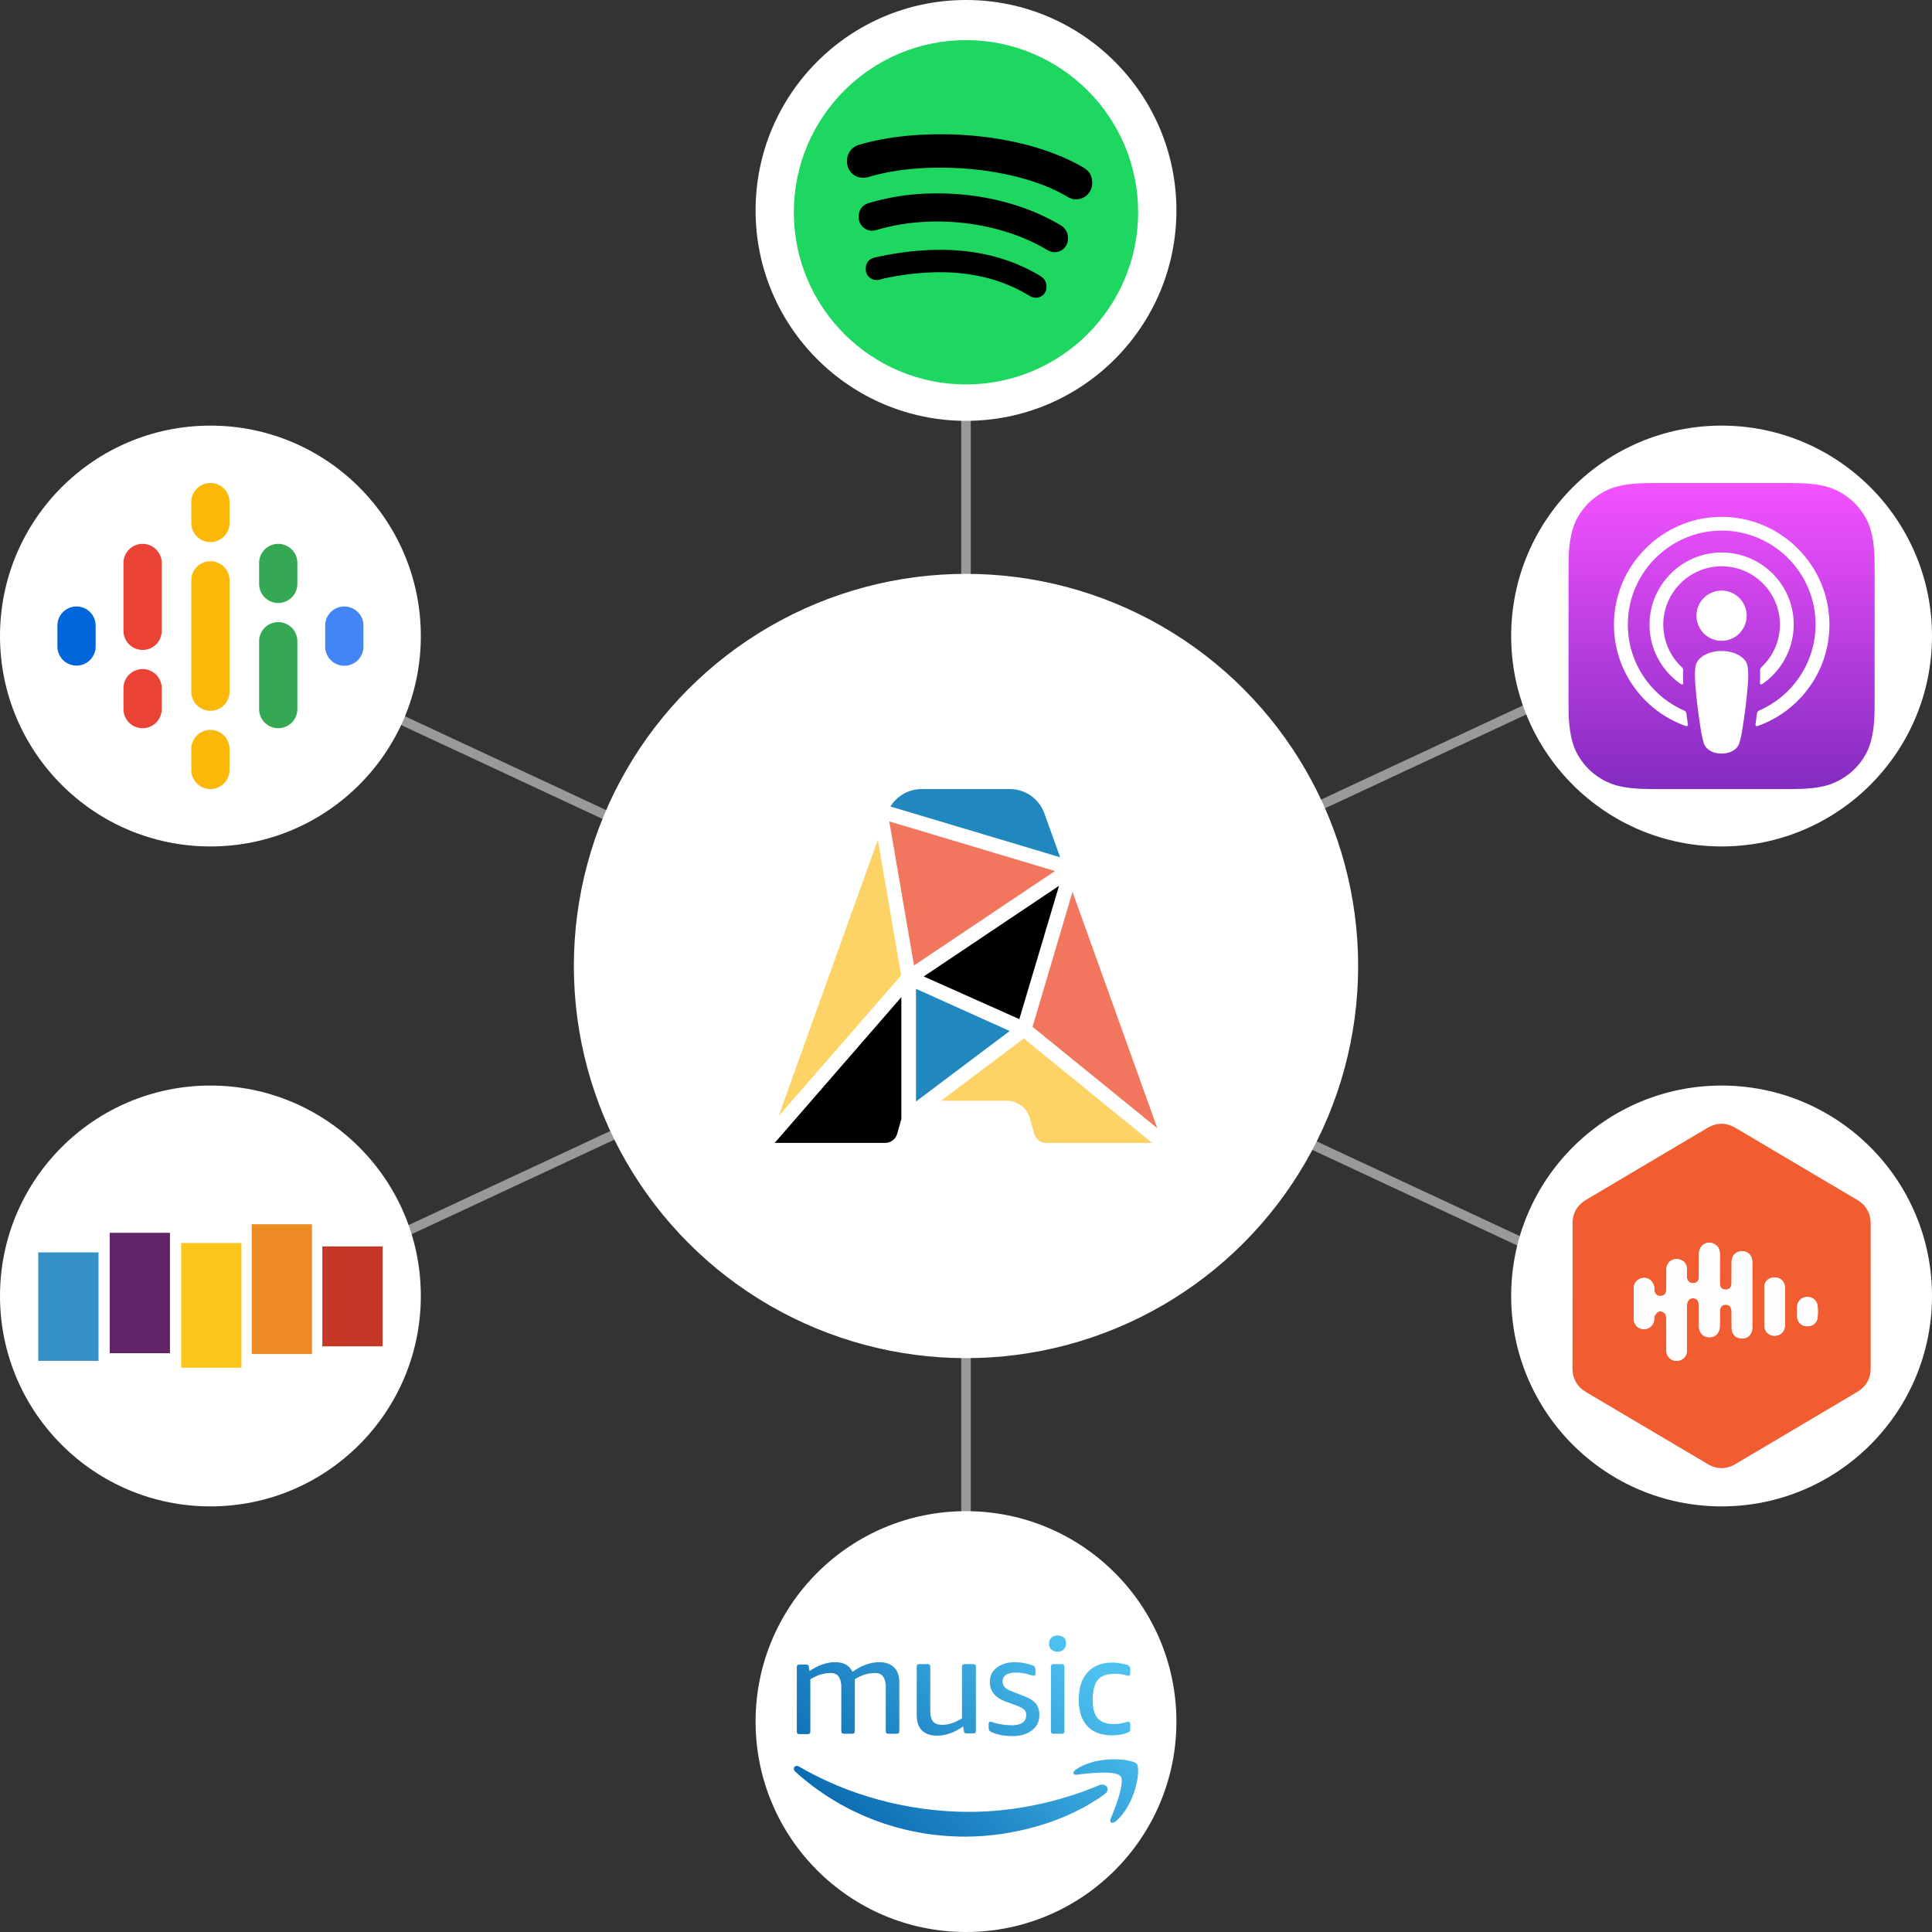
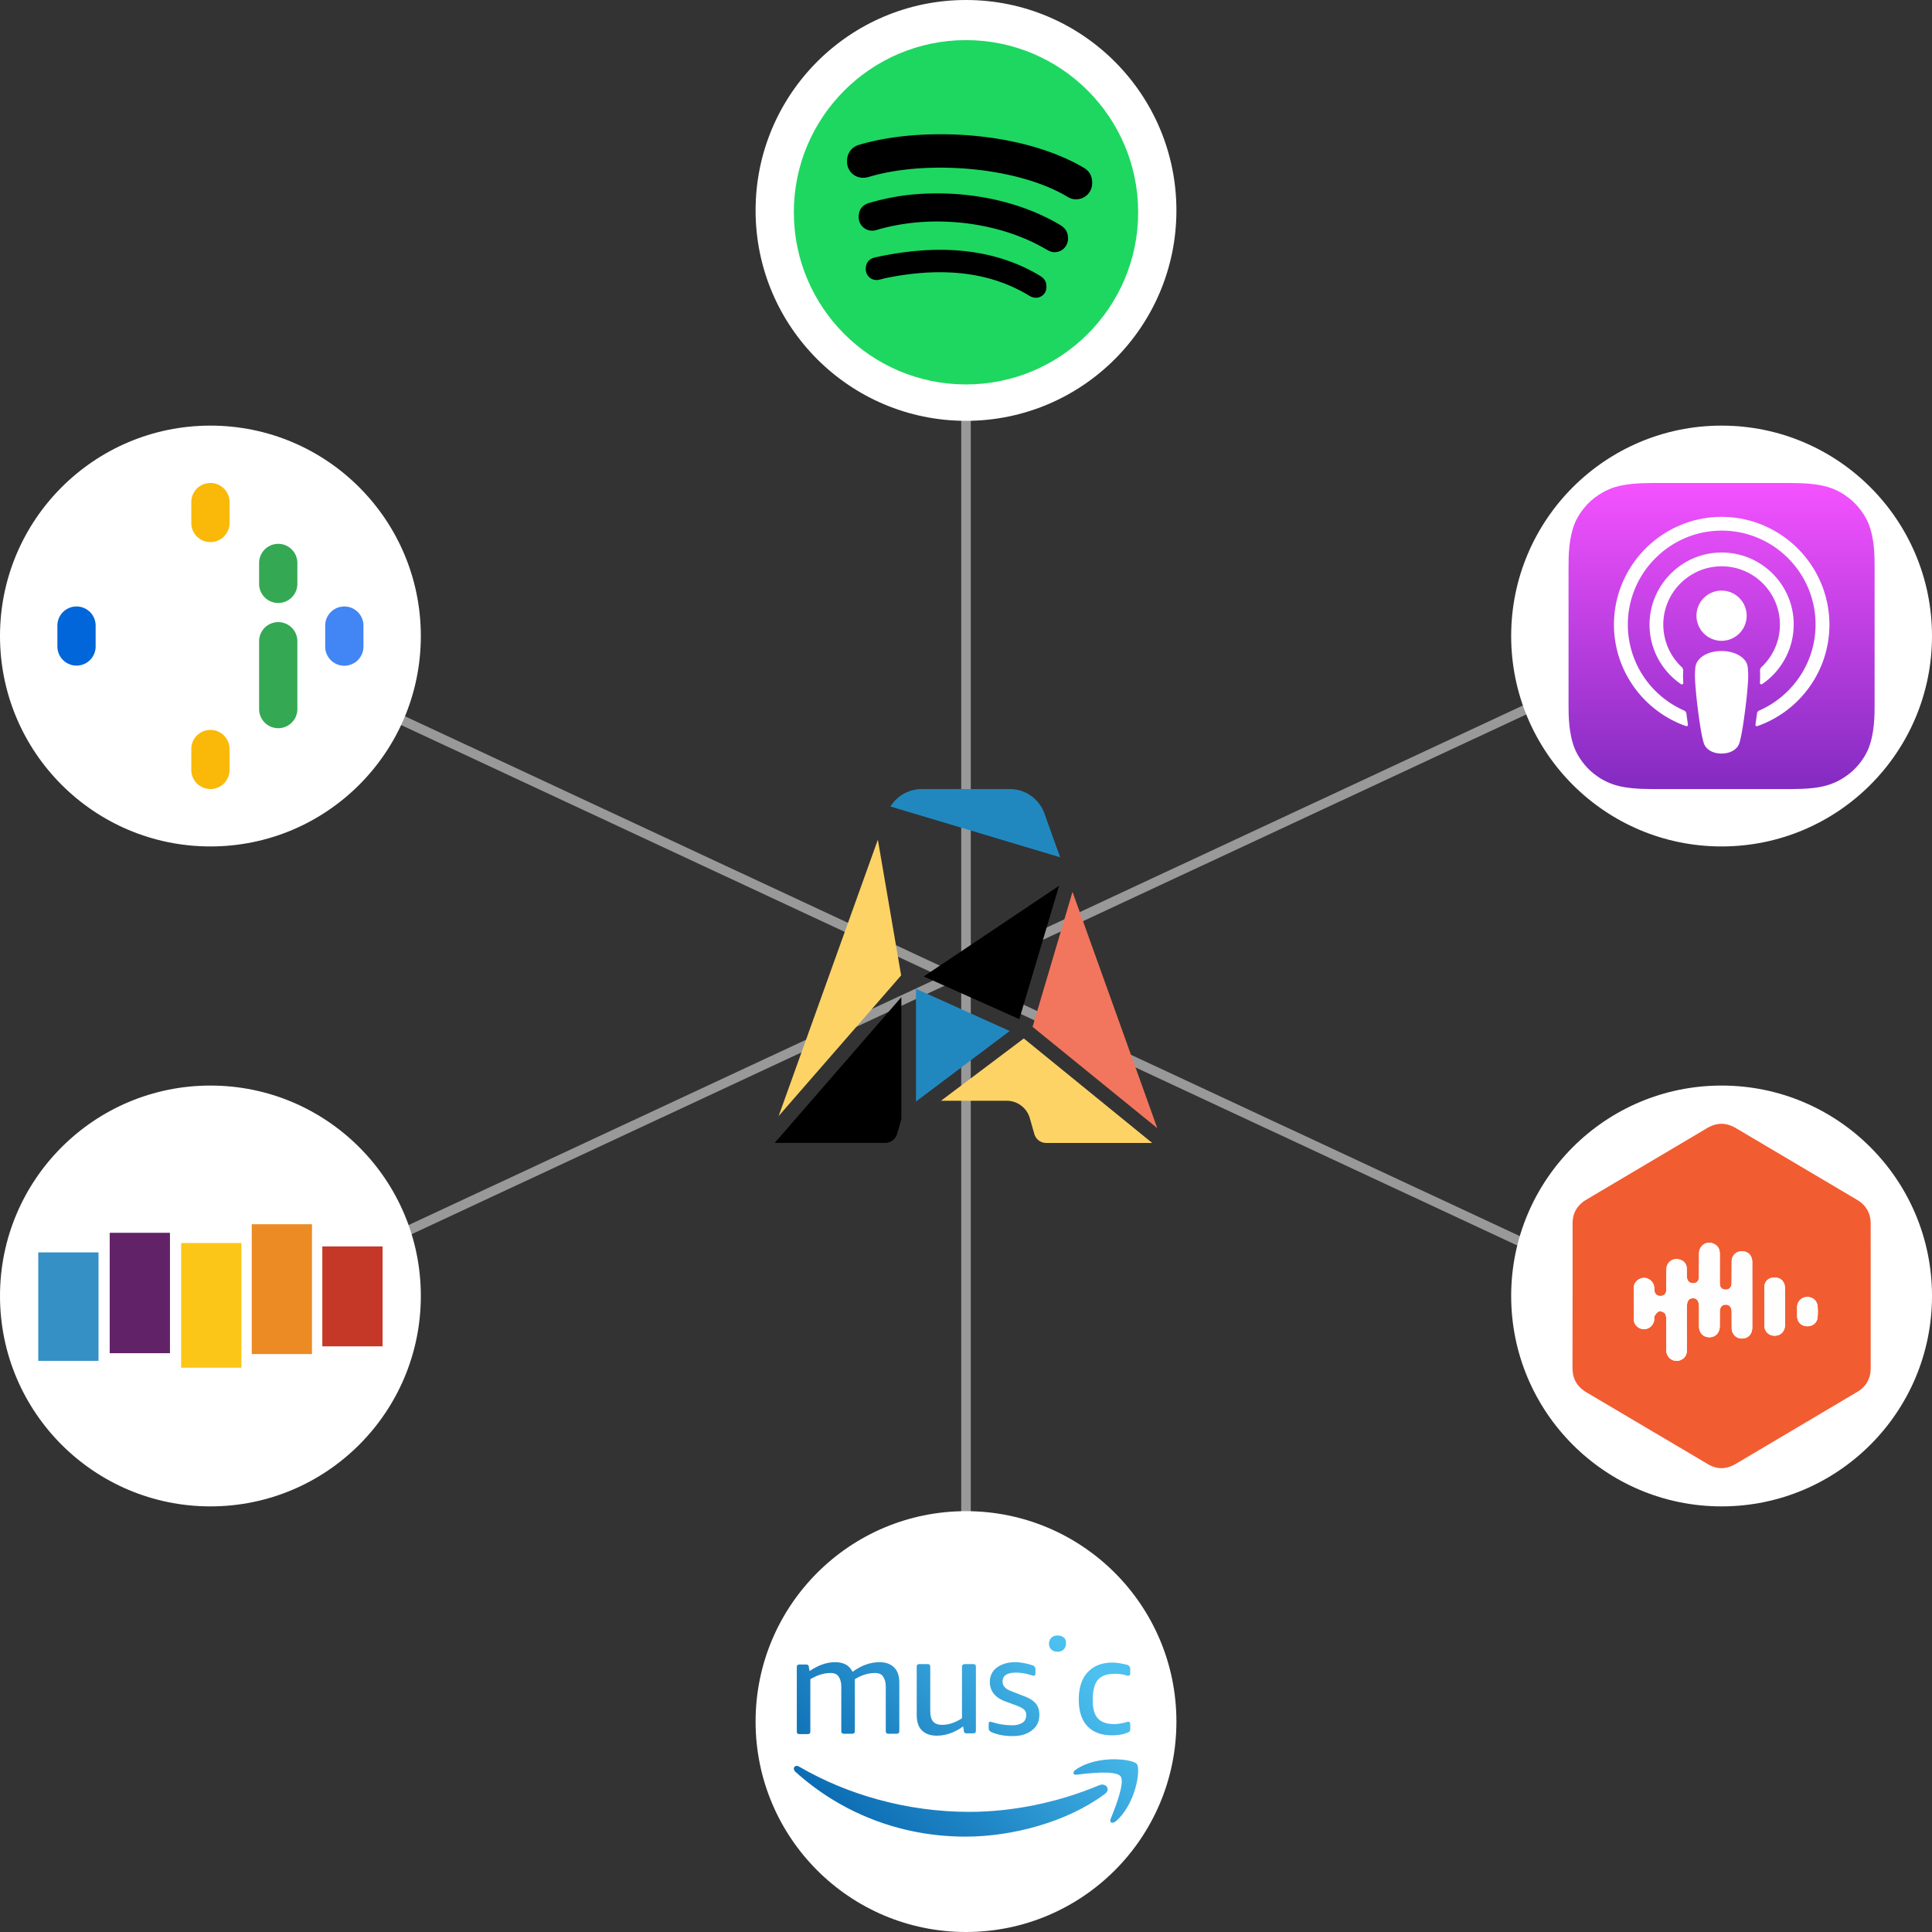
<svg xmlns="http://www.w3.org/2000/svg" viewBox="0 0 404 404">
  <rect x="0" y="0" width="404" height="404" fill="#333333" stroke="none" />
  <g fill="#fff">
    <g fill-opacity=".5">
      <path d="M201 37h2v326h-2z" />
      <path d="M50.845 134 50 135.813l295.46 137.77.846-1.813z" />
      <path d="m348.3 135.81-.845-1.813-295.46 137.77.845 1.812z" />
    </g>
-     <circle cx="202" cy="202" r="82" />
    <circle cx="202" cy="44" r="44" />
    <circle cx="360" cy="271" r="44" />
    <circle cx="360" cy="133" r="44" />
    <circle cx="44" cy="271" r="44" />
    <circle cx="44" cy="133" r="44" />
    <circle cx="202" cy="360" r="44" />
  </g>
-   <path fill="#f2765d" d="m185.96 171.77 5.168 30.116 29.469-19.743z" />
  <path d="M185.13 238.99a2.595 2.595 0 0 0 2.461-1.863l.891-3.123v-25.498l-26.484 30.484z" />
  <path fill="#fdd366" d="m162.82 233.38 25.616-29.414-4.867-28.376z" />
  <path fill="#2188bf" d="M218.4 170.11a7.68 7.68 0 0 0-7.239-5.109h-18.443a7.703 7.703 0 0 0-6.515 3.647l35.483 10.619z" />
  <path fill="#f2765d" d="m215.92 214.72 26.083 21.193-17.731-49.413z" />
  <path d="m213.15 213.11 8.308-27.885-28.299 18.962z" />
  <path fill="#fdd366" d="M196.77 230.18h13.777a5.022 5.022 0 0 1 4.789 3.614l.957 3.346a2.584 2.584 0 0 0 2.462 1.863h22.185l-26.852-21.851z" />
  <path fill="#2188bf" d="M191.54 206.77v23.569l19.601-14.746z" />
  <path fill="url(#a)" d="M390.74 156.47c-.618 1.578-2.048 3.797-4.096 5.376-1.173.896-2.581 1.77-4.501 2.346-2.048.619-4.587.811-7.744.811h-28.8c-3.157 0-5.675-.213-7.744-.811-1.92-.576-3.328-1.429-4.501-2.346-2.027-1.558-3.478-3.798-4.096-5.376-1.238-3.179-1.259-6.784-1.259-9.067v-28.8c0-2.283.021-5.888 1.259-9.067.618-1.578 2.048-3.797 4.096-5.376 1.173-.896 2.581-1.77 4.501-2.346 2.069-.598 4.587-.811 7.744-.811h28.8c3.157 0 5.675.213 7.744.811 1.92.576 3.328 1.429 4.501 2.346 2.027 1.558 3.478 3.798 4.096 5.376 1.259 3.179 1.259 6.806 1.259 9.067v28.8c0 2.283-.021 5.888-1.259 9.067z" />
  <g fill="#fff">
    <path d="M365.48 139.63c-.086-.768-.342-1.322-.854-1.834-.96-1.003-2.645-1.664-4.629-1.664s-3.669.64-4.629 1.664c-.491.533-.768 1.066-.854 1.834-.17 1.494-.064 2.774.107 4.843.171 1.963.491 4.587.896 7.232.299 1.899.533 2.923.747 3.648.362 1.195 1.664 2.219 3.733 2.219s3.392-1.046 3.733-2.219c.214-.725.448-1.749.747-3.648.405-2.667.725-5.269.896-7.232.192-2.069.277-3.349.107-4.843zm-.235-10.88a5.244 5.244 0 0 1-5.248 5.248 5.244 5.244 0 0 1-5.248-5.248 5.245 5.245 0 0 1 5.248-5.248c2.901 0 5.248 2.368 5.248 5.248z" />
    <path d="M359.94 108.08c-12.245.042-22.272 9.984-22.443 22.229-.128 9.92 6.208 18.411 15.062 21.525.213.086.426-.106.405-.32-.107-.768-.235-1.536-.32-2.304a.845.845 0 0 0-.448-.618c-6.997-3.051-11.883-10.07-11.797-18.198.106-10.666 8.81-19.349 19.456-19.434 10.901-.086 19.797 8.746 19.797 19.626 0 8.043-4.864 14.955-11.797 18.006a.723.723 0 0 0-.448.618l-.32 2.304c-.043.235.192.406.405.32 8.768-3.072 15.061-11.434 15.061-21.248-.042-12.416-10.176-22.528-22.613-22.506z" />
    <path d="M359.42 115.55c-7.979.299-14.379 6.891-14.485 14.87-.064 5.248 2.56 9.898 6.592 12.65.192.128.469-.021.469-.256a20.869 20.869 0 0 1-.021-2.581.87.87 0 0 0-.299-.725 12.198 12.198 0 0 1-3.861-9.216c.17-6.4 5.312-11.606 11.712-11.862 6.954-.277 12.672 5.312 12.672 12.182 0 3.498-1.494 6.656-3.862 8.896a1.015 1.015 0 0 0-.298.725c.042.832.021 1.643-.022 2.56-.021.235.256.405.47.256 3.968-2.709 6.592-7.296 6.592-12.459.021-8.49-7.083-15.381-15.659-15.04z" />
  </g>
  <path fill="#f25c31" d="M328.84 271v-15.059c-.015-2.302.956-3.938 2.93-5.112l25.123-14.884c2.099-1.253 4.05-1.264 6.161-.009l25.231 14.932c1.932 1.14 2.889 2.812 2.891 5.034l.002 30.142c0 2.217-.922 3.904-2.862 5.047l-25.312 14.996c-2.025 1.2-3.942 1.238-5.967.023l-25.25-14.932c-2.018-1.186-2.981-2.864-2.963-5.209zm37.582-.2-.006-6.914c-.012-1.299-.772-2.135-1.935-2.223-1.357-.112-2.34.75-2.376 2.138l-.018 4.534c-.018.978-.657 1.488-1.542 1.293-.729-.159-.922-.68-.918-1.355l.007-6.008c.004-.848-.228-1.568-.984-2.034-1.539-.947-3.323.023-3.373 1.868l-.016 4.874c-.011.894-.416 1.321-1.176 1.348-.788.027-1.291-.444-1.344-1.35l-.011-1.687c-.039-.939-.515-1.575-1.379-1.868-1.463-.513-2.875.459-2.903 2.032l-.018 4.309c-.018.783-.48 1.211-1.19 1.233-.729.022-1.19-.376-1.294-1.14-.03-.223 0-.456-.027-.678-.135-1.12-1.071-1.971-2.137-1.958-1.08.011-2.104.866-2.131 1.964l.002 6.801c.031 1.125 1.051 1.965 2.124 1.964 1.092-.003 1.998-.825 2.138-1.957.034-.261-.068-.589.056-.78.248-.38.556-.851.939-.975.333-.108.906.106 1.182.374.247.24.324.743.329 1.134l.023 6.687a2.152 2.152 0 0 0 3.141 1.906c.819-.414 1.163-1.098 1.154-2.034l-.009-8.842c.002-1.375.412-1.992 1.307-1.978.855.011 1.238.585 1.238 1.91l.005 3.967c.027 1.377.885 2.25 2.142 2.275 1.296.014 2.187-.9 2.212-2.329l.009-3.06c.018-.927.479-1.437 1.24-1.422.76.015 1.206.52 1.218 1.446l.015 3.513c.043 1.271.972 2.137 2.19 2.118 1.257-.02 2.106-.906 2.119-2.291l.005-6.807zm6.847 2.403-.003-3.85c-.016-1.309-.828-2.169-2.056-2.216-1.282-.051-2.25.695-2.265 1.994l.014 8.151c.034 1.263 1.074 2.095 2.259 2.027 1.238-.072 2.031-.936 2.05-2.253l.002-3.85zm2.522 1.071.003 1.017c.056 1.163.852 1.968 1.995 2.031 1.212.068 2.172-.669 2.286-1.854.075-.788.075-1.581-.002-2.369-.112-1.17-1.125-1.962-2.272-1.892-1.12.067-1.942.902-2.01 2.047-.02.338-.002.679-.002 1.017z" />
  <path fill="#fefefe" d="m366.42 270.81-.005 6.801c-.015 1.383-.862 2.272-2.119 2.291-1.218.02-2.137-.846-2.19-2.118l-.015-3.514c-.011-.924-.457-1.433-1.218-1.445-.762-.013-1.222.495-1.24 1.422l-.009 3.06c-.025 1.417-.916 2.343-2.212 2.329-1.257-.015-2.115-.9-2.142-2.275l.006-3.967c-.002-1.325-.371-1.899-1.238-1.91-.894-.011-1.305.603-1.307 1.978l.009 8.842c.009.936-.335 1.62-1.154 2.034a2.153 2.153 0 0 1-3.141-1.906l-.023-6.687c-.005-.389-.081-.894-.329-1.134-.279-.267-.85-.48-1.181-.374-.383.112-.691.594-.94.975-.112.191-.025.518-.056.78-.141 1.13-1.046 1.955-2.138 1.957-1.073.004-2.094-.851-2.124-1.964l-.002-6.801c.029-1.098 1.05-1.95 2.131-1.964 1.069-.011 2.002.839 2.137 1.958.027.222-.003.455.027.678.113.763.563 1.161 1.294 1.14.709-.023 1.172-.45 1.19-1.233l.018-4.309c.03-1.573 1.44-2.543 2.903-2.032.864.304 1.35.929 1.379 1.868l.011 1.687c.052.894.546 1.368 1.344 1.35.759-.027 1.164-.456 1.176-1.348l.016-4.874c.051-1.845 1.834-2.815 3.373-1.868.758.466.99 1.186.984 2.034l-.006 6.008c-.004.672.191 1.194.918 1.355.885.196 1.524-.315 1.541-1.293l.018-4.534c.036-1.388 1.019-2.25 2.376-2.138 1.161.088 1.92.923 1.935 2.223l.007 6.919zm6.847 2.404-.003 3.85c-.021 1.316-.822 2.182-2.05 2.253-1.186.068-2.228-.763-2.259-2.027l-.015-8.151c.031-1.299.987-2.045 2.266-1.994 1.237.048 2.04.909 2.055 2.216l.006 3.85zm2.522 1.069.004-1.017c.065-1.148.9-1.98 2.009-2.048 1.159-.069 2.162.723 2.272 1.893.075.783.079 1.575.003 2.369-.115 1.184-1.075 1.92-2.286 1.854-1.143-.063-1.941-.87-1.996-2.032-.018-.337-.004-.678-.004-1.017z" />
  <path fill="#3590c5" d="M8 261.89h12.6v22.678H8z" />
  <path fill="#c53827" d="M67.4 260.64H80v20.893H67.4z" />
  <path fill="#ec8b24" d="M52.64 256h12.6v27.143h-12.6z" />
  <path fill="#fbc618" d="M37.88 259.93h12.6v26.071h-12.6z" />
  <path fill="#612268" d="M22.94 257.79h12.6v25.178h-12.6z" />
  <path fill="#0066d9" d="M20 130.82v4.364a4 4 0 0 1-8 0v-4.364c0-2.208 1.792-4 4-4s4 1.792 4 4z" />
  <path fill="#4285f4" d="M68 135.3v-4.479c0-2.208 1.792-4 4-4s4 1.792 4 4v4.479a4.001 4.001 0 0 1-8 0z" />
-   <path fill="#ea4335" d="M33.818 143.91v4.365a4 4 0 0 1-8 0v-4.365a4 4 0 0 1 8 0zm0-26.182v14.271a4 4 0 0 1-4 3.911 4.003 4.003 0 0 1-4-3.911v-14.271a4 4 0 0 1 8 0z" />
  <path fill="#34a853" d="M54.182 122.09a4 4 0 0 0 8 0v-4.365a4 4 0 0 0-8 0z" />
  <path fill="#fab908" d="M40 109.36c0 2.208 1.792 4 4 4s4-1.792 4-4v-4.365c0-2.208-1.792-4-4-4s-4 1.792-4 4zm0 47.271a4 4 0 0 1 8 0v4.364c0 2.208-1.792 4-4 4s-4-1.792-4-4z" />
  <path fill="#34a853" d="M54.182 134.09a4 4 0 0 1 8 0v14.183a4 4 0 0 1-8 0z" />
-   <path fill="#fab908" d="M48 121.36v23.271c0 2.208-1.792 4-4 4s-4-1.792-4-4V121.36a4 4 0 0 1 8 0z" />
  <path fill="#1ed760" d="M202 8.39c-19.873 0-36 16.128-36 36 0 19.873 16.127 36 36 36s36-16.127 36-36c0-19.872-16.127-36-36-36z" />
  <path d="M225.02 41.676c-.755 0-1.22-.189-1.873-.566-10.335-6.17-28.814-7.65-40.776-4.312-.522.146-1.176.378-1.872.378-1.916 0-3.383-1.495-3.383-3.426 0-1.974 1.22-3.092 2.526-3.469 5.11-1.495 10.829-2.207 17.057-2.207 10.596 0 21.701 2.207 29.816 6.939 1.132.653 1.872 1.553 1.872 3.281a3.362 3.362 0 0 1-3.367 3.382zm-4.5 11.061c-.755 0-1.263-.334-1.786-.61-9.072-5.371-22.601-7.533-34.635-4.267-.697.188-1.075.377-1.728.377a2.819 2.819 0 0 1-2.816-2.816c0-1.553.755-2.584 2.25-3.005 4.036-1.132 8.158-1.974 14.197-1.974 9.421 0 18.522 2.337 25.693 6.605 1.176.697 1.641 1.597 1.641 2.859-.015 1.568-1.234 2.831-2.816 2.831zm-3.905 9.523c-.61 0-.987-.189-1.553-.523-9.059-5.458-19.597-5.69-30.005-3.556-.566.145-1.307.377-1.728.377-1.408 0-2.293-1.118-2.293-2.293 0-1.496.885-2.207 1.974-2.439 11.889-2.628 24.039-2.395 34.403 3.803.886.566 1.408 1.074 1.408 2.395a2.193 2.193 0 0 1-2.206 2.236z" />
  <path fill="url(#b)" d="M213.86 360.2c-.485.324-1.213.566-2.103.566-1.375 0-2.669-.162-3.963-.566-.324-.081-.567-.162-.728-.162-.243 0-.324.162-.324.486v.808c0 .243.081.405.162.567.081.08.242.242.485.323 1.294.566 2.75.809 4.368.809 1.698 0 2.993-.404 4.044-1.213 1.052-.809 1.537-1.861 1.537-3.236 0-.97-.243-1.698-.728-2.345-.485-.567-1.294-1.133-2.427-1.537l-2.264-.89c-.89-.323-1.537-.647-1.78-.97-.323-.324-.485-.648-.485-1.214 0-1.213.89-1.86 2.75-1.86a9.8 9.8 0 0 1 3.074.485c.323.081.566.162.647.162.242 0 .404-.162.404-.485v-.809c0-.243-.081-.405-.162-.566-.081-.162-.242-.243-.485-.324-1.213-.404-2.427-.647-3.64-.647-1.537 0-2.831.404-3.801 1.132-.971.728-1.456 1.78-1.456 2.993 0 1.86 1.051 3.236 3.154 4.044l2.427.89c.809.324 1.294.566 1.617.89.324.323.405.647.405 1.132 0 .647-.243 1.213-.728 1.537z" />
  <path fill="url(#c)" d="M201.16 348.55v10.757c-1.375.89-2.75 1.375-4.125 1.375-.89 0-1.537-.242-1.941-.728-.405-.485-.567-1.213-.567-2.265v-9.139c0-.405-.161-.567-.566-.567h-1.698c-.405 0-.567.162-.567.567v10.029c0 1.375.324 2.508 1.052 3.236s1.779 1.132 3.154 1.132c1.861 0 3.721-.647 5.501-1.941l.161.97c0 .243.081.324.243.405.081.081.243.081.485.081h1.214c.404 0 .566-.162.566-.567V348.55c0-.405-.162-.567-.566-.567h-1.699c-.485 0-.647.243-.647.567z" />
  <path fill="url(#d)" d="M185.79 362.54h1.699c.404 0 .566-.162.566-.567v-10.11c0-1.375-.324-2.427-1.052-3.155s-1.698-1.132-3.073-1.132c-1.861 0-3.802.647-5.662 2.022-.647-1.375-1.861-2.022-3.64-2.022-1.78 0-3.559.647-5.338 1.86l-.162-.889c0-.243-.081-.324-.243-.405-.081-.081-.243-.081-.404-.081h-1.294c-.405 0-.567.162-.567.567v13.426c0 .405.162.567.567.567h1.698c.405 0 .566-.162.566-.567v-10.919c1.375-.809 2.75-1.294 4.206-1.294.809 0 1.375.242 1.699.728.323.485.566 1.132.566 2.103v9.301c0 .405.162.567.566.567h1.699c.404 0 .566-.162.566-.567v-10.838c1.456-.89 2.831-1.294 4.206-1.294.809 0 1.375.242 1.699.728.323.485.566 1.132.566 2.103v9.301c0 .405.162.567.566.567z" />
  <path fill="url(#e)" d="M229.87 373.3c-8.816 3.721-18.442 5.581-27.177 5.581-12.942 0-25.479-3.559-35.589-9.463-.162-.081-.324-.162-.486-.162-.566 0-.889.647-.323 1.213 9.382 8.493 21.839 13.589 35.589 13.589 9.868 0 21.273-3.074 29.118-8.898 1.375-.97.243-2.426-1.132-1.86z" />
  <path fill="url(#f)" d="M229.63 351.22c.728-.809 1.861-1.214 3.478-1.214.809 0 1.618.081 2.346.324a1.2 1.2 0 0 0 .485.081c.243 0 .405-.162.405-.567v-.808c0-.243-.081-.486-.162-.567-.081-.08-.243-.242-.405-.323-1.051-.243-2.103-.485-3.073-.485-2.265 0-3.964.647-5.258 2.022-1.213 1.294-1.86 3.235-1.86 5.662 0 2.426.566 4.287 1.779 5.581 1.214 1.294 2.912 1.941 5.177 1.941 1.213 0 2.346-.162 3.235-.566.243-.081.405-.162.486-.324.081-.081.081-.323.081-.566v-.809c0-.404-.162-.566-.405-.566-.081 0-.242 0-.404.081-.89.242-1.78.404-2.589.404-1.536 0-2.669-.404-3.397-1.213s-1.051-2.103-1.051-3.802v-.404c.081-1.779.404-3.074 1.132-3.882z" />
  <path fill="url(#g)" d="M233.27 380.9c4.206-3.559 5.338-10.919 4.449-12.052-.405-.485-2.346-.97-4.772-.97-2.589 0-5.662.566-8.008 2.184-.728.485-.566 1.132.162 1.051 2.507-.323 8.169-.97 9.221.324.97 1.294-1.133 6.632-2.103 8.978-.243.728.323.97 1.051.485z" />
-   <path fill="url(#h)" d="M222.02 347.98h-1.698c-.405 0-.567.162-.567.567v13.426c0 .405.162.567.567.567h1.698c.405 0 .566-.162.566-.567v-13.426c0-.324-.161-.567-.566-.567z" />
  <path fill="url(#i)" d="M222.51 342.48c-.323-.323-.808-.485-1.375-.485-.566 0-.97.162-1.294.485-.323.324-.485.728-.485 1.214 0 .485.162.97.485 1.213.324.323.728.485 1.294.485.567 0 .971-.162 1.295-.485.323-.324.485-.728.485-1.213 0-.486-.081-.971-.405-1.214z" />
  <defs>
    <linearGradient id="a" x2="1" gradientTransform="matrix(0 64 -64 0 360 101)" gradientUnits="userSpaceOnUse">
      <stop offset="0" stop-color="#f452ff" />
      <stop offset="1" stop-color="#832bc1" />
    </linearGradient>
    <linearGradient id="b" x2="1" gradientTransform="matrix(46 -46 46 46 181.53 385.75)" gradientUnits="userSpaceOnUse">
      <stop offset="0" stop-color="#0c6cb3" />
      <stop offset=".29" stop-color="#1e84c4" />
      <stop offset=".89" stop-color="#4cc0ef" />
      <stop offset="1" stop-color="#4cc0ef" />
    </linearGradient>
    <linearGradient id="c" x2="1" gradientTransform="matrix(46 -46 46 46 174.43 378.65)" gradientUnits="userSpaceOnUse">
      <stop offset="0" stop-color="#0c6cb3" />
      <stop offset=".29" stop-color="#1e84c4" />
      <stop offset=".89" stop-color="#4cc0ef" />
      <stop offset="1" stop-color="#4cc0ef" />
    </linearGradient>
    <linearGradient id="d" x2="1" gradientTransform="matrix(46 -46 46 46 164.19 368.41)" gradientUnits="userSpaceOnUse">
      <stop offset="0" stop-color="#0c6cb3" />
      <stop offset=".29" stop-color="#1e84c4" />
      <stop offset=".89" stop-color="#4cc0ef" />
      <stop offset="1" stop-color="#4cc0ef" />
    </linearGradient>
    <linearGradient id="e" x2="1" gradientTransform="matrix(46 -46 46 46 183.36 387.58)" gradientUnits="userSpaceOnUse">
      <stop offset="0" stop-color="#0c6cb3" />
      <stop offset=".29" stop-color="#1e84c4" />
      <stop offset=".89" stop-color="#4cc0ef" />
      <stop offset="1" stop-color="#4cc0ef" />
    </linearGradient>
    <linearGradient id="f" x2="1" gradientTransform="matrix(46 -46 46 46 192.05 395.6)" gradientUnits="userSpaceOnUse">
      <stop offset="0" stop-color="#0c6cb3" />
      <stop offset=".29" stop-color="#1e84c4" />
      <stop offset=".89" stop-color="#4cc0ef" />
      <stop offset="1" stop-color="#4cc0ef" />
    </linearGradient>
    <linearGradient id="g" x2="1" gradientTransform="matrix(46 -46 46 46 200.16 404.39)" gradientUnits="userSpaceOnUse">
      <stop offset="0" stop-color="#0c6cb3" />
      <stop offset=".29" stop-color="#1e84c4" />
      <stop offset=".89" stop-color="#4cc0ef" />
      <stop offset="1" stop-color="#4cc0ef" />
    </linearGradient>
    <linearGradient id="h" x2="1" gradientTransform="matrix(46 -46 46 46 186.11 390.33)" gradientUnits="userSpaceOnUse">
      <stop offset="0" stop-color="#0c6cb3" />
      <stop offset=".29" stop-color="#1e84c4" />
      <stop offset=".89" stop-color="#4cc0ef" />
      <stop offset="1" stop-color="#4cc0ef" />
    </linearGradient>
    <linearGradient id="i" x2="1" gradientTransform="matrix(46 -46 46 46 180.32 384.54)" gradientUnits="userSpaceOnUse">
      <stop offset="0" stop-color="#0c6cb3" />
      <stop offset=".29" stop-color="#1e84c4" />
      <stop offset=".89" stop-color="#4cc0ef" />
      <stop offset="1" stop-color="#4cc0ef" />
    </linearGradient>
  </defs>
</svg>